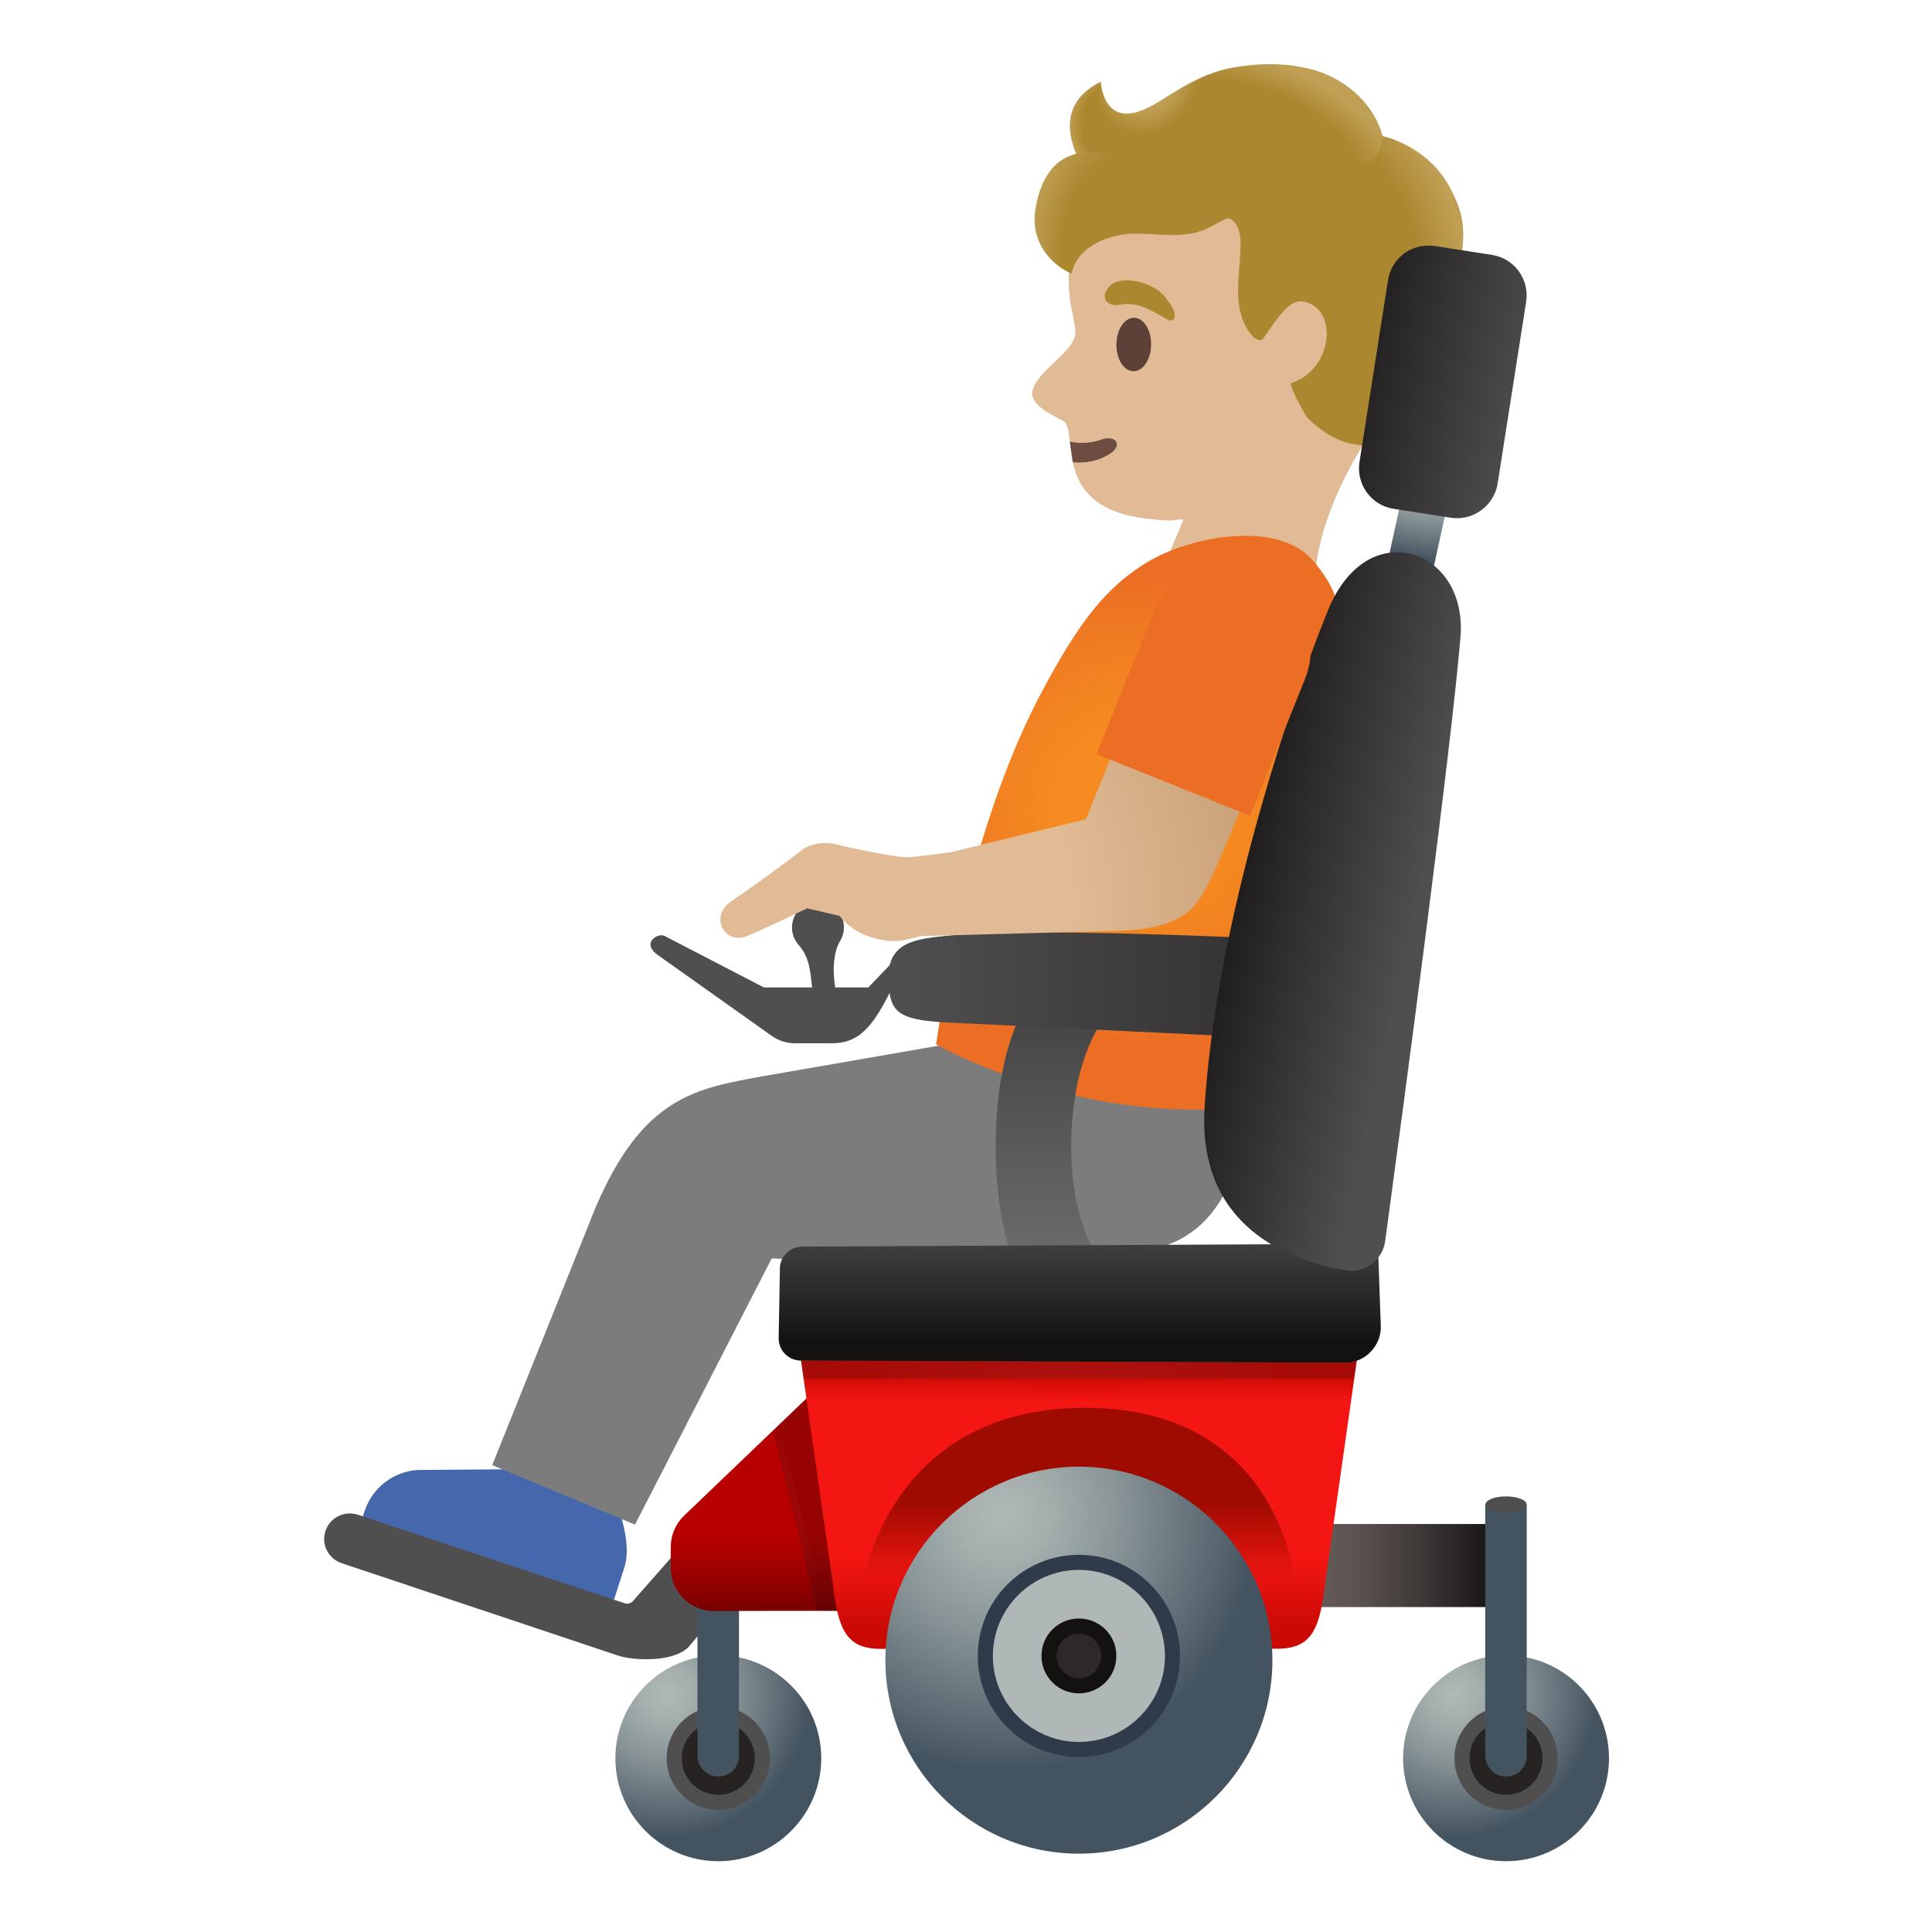
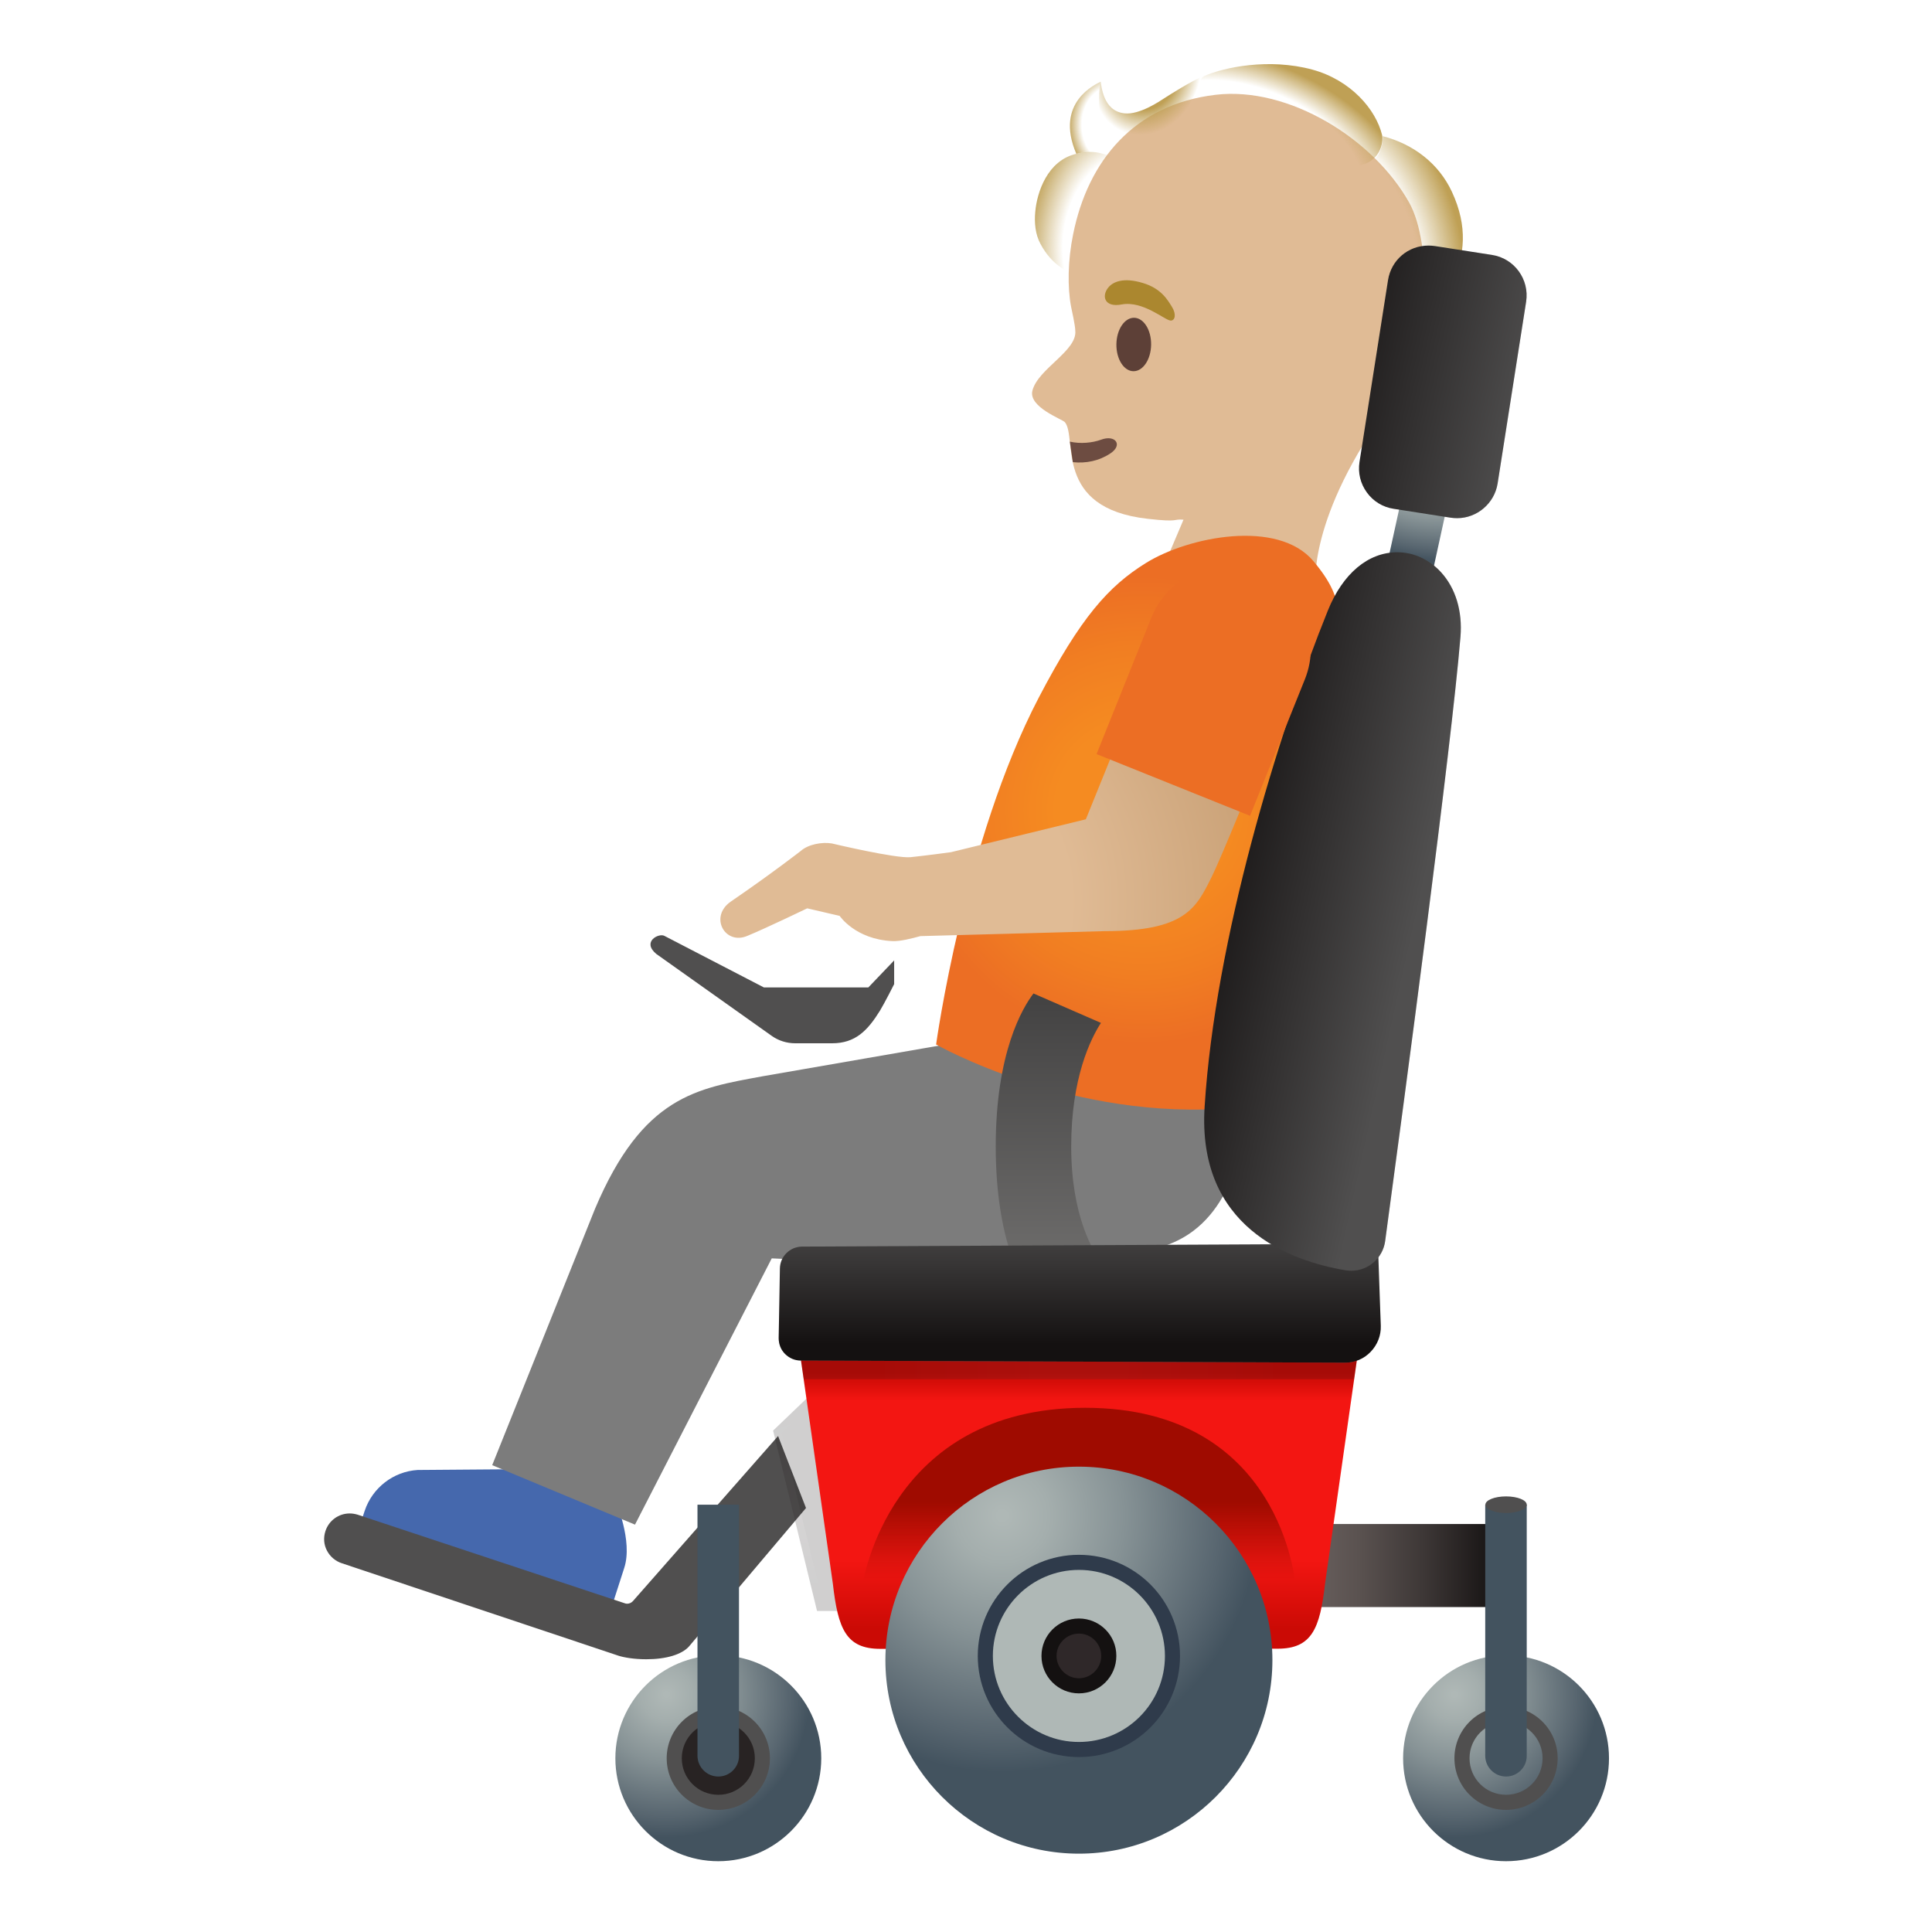
<svg xmlns="http://www.w3.org/2000/svg" version="1.1" id="Layer_1" x="0px" y="0px" viewBox="0 0 128 128" style="enable-background:new 0 0 128 128;" xml:space="preserve">
  <g id="shoe">
    <path style="fill:#4568AD;" d="M39.08,107.24c0.6,0.19,1.24-0.14,1.43-0.73l0.85-2.64c0.58-1.79-0.58-4.42-0.58-4.42l-6.57-2.11   l-6.54,0.05c-1.61,0.1-3,1.18-3.51,2.71l-0.39,1.19c-0.17,0.52,0.12,1.08,0.64,1.25L39.08,107.24z" />
  </g>
  <g id="pants">
    <path style="fill:#7C7C7C;" d="M82.3,65.74H63.83l-1.18,3.46L50.5,71.31c-4.32,0.8-7.91,1.28-11.08,8.78l-6.81,16.98l9.46,3.94   l9.06-17.64c0,0,15.1,0.78,24.63-0.51C85.26,81.58,82.3,65.74,82.3,65.74z" />
  </g>
  <g id="face">
    <path id="head" style="fill:#E0BB95;" d="M93.36,13.42c-2.37-4.24-8-7.71-12.82-7.14c-5.4,0.64-8.46,4.37-9.44,9.23   c-0.36,1.76-0.38,3.53-0.14,4.8c0.03,0.15,0.28,1.26,0.28,1.6c0.14,1.33-2.47,2.52-2.84,3.97c-0.28,1.09,1.98,1.89,2.15,2.09   c0.85,1.02-0.79,5.69,5.47,6.4c2.18,0.25,1.64,0,2.39,0.06l-1.57,3.7l10.32,0.74c0,0-0.61-4.55,5-12.15   C94.84,23.1,94.89,16.14,93.36,13.42z" />
    <path id="mouth" style="fill:#6D4C41;" d="M71.08,30.62c0.87,0.09,1.74-0.08,2.5-0.59c0.83-0.56,0.31-1.25-0.63-0.9   c-0.57,0.21-1.36,0.29-2.07,0.13L71.08,30.62z" />
    <ellipse id="eye" transform="matrix(0.014 -1 1 0.014 51.243 97.604)" style="fill:#5D4037;" cx="75.1" cy="22.82" rx="1.77" ry="1.15" />
    <path id="eyebrow" style="fill:#AB872F;" d="M74.32,20.17c-1.15,0.22-1.34-0.55-0.91-1.1c0.32-0.41,1.03-0.71,2.31-0.32   c1.21,0.36,1.64,1.12,1.93,1.59s0.21,0.89-0.08,0.9C77.19,21.24,75.75,19.91,74.32,20.17z" />
  </g>
-   <path id="hair" style="fill:#AB872F;" d="M96.53,13.44c-1.51-3.77-4.94-4.42-4.94-4.42s-1.31-5.87-9.82-4.55  c-2.61,0.41-4.28,2.04-5.83,2.76c-1.34,0.62-2.75,0.49-3.02-1.81c-1.79,0.93-2.58,2.37-1.61,4.78c-1.7,0.4-2.32,1.87-2.68,3.55  c-0.39,1.87,0.63,3.61,2.36,4.38c0.39-1.85,2.55-2.66,4.26-2.65c1.5,0.01,3.07,0.31,4.47-0.23c0.54-0.21,1.03-0.54,1.55-0.78  c0.12,0,0.19,0,0.19,0c1.83,0.98-0.6,5.21,1.44,7.71c0.4,0.5,0.74,0.32,0.74,0.32l0.82-1.18c0.62-0.81,1.19-1.5,1.96-1.33  c2.28,0.51,1.86,4.51-0.85,5.38c-0.27,0.09,0.96,2.24,1.08,2.35c2,1.89,3.27,1.76,4.67,1.84c1.95,0.12,3.07-1.45,3.07-1.45  c0,0-2.38-1.11,0.52-3.63c2.87-2.49,1.08-5.39,1.08-5.39S97.7,16.35,96.53,13.44z" />
  <g id="shirt">
    <radialGradient id="SVGID_1_" cx="76.88" cy="77.609" r="15.522" gradientTransform="matrix(0.976 0.217 0.217 -0.976 -16.2 112.73)" gradientUnits="userSpaceOnUse">
      <stop offset="0.367" style="stop-color:#F58B21" />
      <stop offset="0.697" style="stop-color:#F17E22" />
      <stop offset="1" style="stop-color:#EC6E24" />
    </radialGradient>
    <path style="fill:url(#SVGID_1_);" d="M62.02,69.2c0,0,1.85-13.5,6.8-22.98c2.78-5.32,4.62-7.38,7.1-8.92   c2.83-1.76,8.75-2.92,11.1-0.12c2.32,2.76,1.66,4.01,1.24,7.04L81.74,73.4C71.03,74.34,62.02,69.2,62.02,69.2z" />
  </g>
  <g id="hairHighlights">
    <radialGradient id="SVGID_2_" cx="85.262" cy="113.904" r="13.495" gradientTransform="matrix(0.214 0.977 0.725 -0.159 -13.867 -47.537)" gradientUnits="userSpaceOnUse">
      <stop offset="0.699" style="stop-color:#BFA055;stop-opacity:0" />
      <stop offset="1" style="stop-color:#BFA055" />
    </radialGradient>
    <path style="fill:url(#SVGID_2_);" d="M93.4,22.58c1.7-2.24,4.98-5.18,2.79-9.88c-0.86-1.84-2.51-3.14-4.58-3.68   c0,0,0.04,0.7-0.33,1.28c-0.47,0.75-1.68,0.78-1.68,0.78C93.44,15.74,93.12,18.71,93.4,22.58z" />
    <radialGradient id="SVGID_3_" cx="75.486" cy="125.162" r="3.463" gradientTransform="matrix(0.912 0.409 0.485 -1.082 -53.553 109.498)" gradientUnits="userSpaceOnUse">
      <stop offset="0.58" style="stop-color:#BFA055" />
      <stop offset="1" style="stop-color:#BFA055;stop-opacity:0" />
    </radialGradient>
    <path style="fill:url(#SVGID_3_);" d="M79.72,5.05c-0.77,0.3-2.27,1.26-2.57,1.45c-0.34,0.22-1.66,1.12-2.65,1.01   c-1.44-0.15-1.52-1.86-1.58-2.12c-0.21,0.89-0.43,4.8,2.51,4.82c1.73,0.01,2.68-1.58,3.22-2.89C78.85,6.85,79.64,5.24,79.72,5.05z" />
    <radialGradient id="SVGID_4_" cx="73.65" cy="121.277" r="3.093" gradientTransform="matrix(0.998 -0.07 -0.086 -1.22 10.784 161.458)" gradientUnits="userSpaceOnUse">
      <stop offset="0.702" style="stop-color:#BFA055;stop-opacity:0" />
      <stop offset="1" style="stop-color:#BFA055" />
    </radialGradient>
    <path style="fill:url(#SVGID_4_);" d="M71.31,10.19c0,0,0.95-0.3,2.21,0.14c-1.23-0.88-0.61-4.91-0.61-4.91   C72.67,5.55,69.83,6.74,71.31,10.19z" />
    <radialGradient id="SVGID_5_" cx="63.796" cy="113.983" r="6.544" gradientTransform="matrix(0.916 0.136 0.177 -1.392 -4.539 165.912)" gradientUnits="userSpaceOnUse">
      <stop offset="0.598" style="stop-color:#BFA055;stop-opacity:0" />
      <stop offset="1" style="stop-color:#BFA055" />
    </radialGradient>
    <path style="fill:url(#SVGID_5_);" d="M71.31,10.19c-1.92,0.44-2.61,2.56-2.72,3.84c-0.07,0.72,0,1.5,0.35,2.14   c0.77,1.43,1.75,1.77,2.07,1.95l2.52-7.79C72.92,10.16,72.49,9.91,71.31,10.19z" />
    <radialGradient id="SVGID_6_" cx="142.253" cy="67.151" r="10.672" gradientTransform="matrix(-0.938 -0.394 -0.218 0.528 231.156 30.825)" gradientUnits="userSpaceOnUse">
      <stop offset="0.699" style="stop-color:#BFA055;stop-opacity:0" />
      <stop offset="1" style="stop-color:#BFA055" />
    </radialGradient>
    <path style="fill:url(#SVGID_6_);" d="M86.94,4.61c2.54,0.69,4.22,2.63,4.63,4.35c0.12,0.51-0.1,4.75-9.12-0.62   c-3.36-2-3.07-3.12-2.69-3.29C81.08,4.45,84.1,3.84,86.94,4.61z" />
    <radialGradient id="SVGID_7_" cx="343.668" cy="35.441" r="3.3" gradientTransform="matrix(-1 -4.600000e-03 3.400000e-03 -0.742 438.386 53.842)" gradientUnits="userSpaceOnUse">
      <stop offset="0.538" style="stop-color:#BFA055" />
      <stop offset="1" style="stop-color:#BFA055;stop-opacity:0" />
    </radialGradient>
    <path style="fill:url(#SVGID_7_);" d="M90.77,26.75c-0.49-3.44,4.89-3.09,4.89-3.09s-0.31,0.36-0.85,0.87   c-0.76,0.71-1.24,1.33-1.33,2c-0.13,1.02,0.91,1.53,0.91,1.53S91.58,28.9,90.77,26.75z" />
    <radialGradient id="SVGID_8_" cx="92.957" cy="105.332" r="4.414" gradientTransform="matrix(0.667 -0.745 -0.553 -0.495 89.067 143.932)" gradientUnits="userSpaceOnUse">
      <stop offset="0.699" style="stop-color:#BFA055;stop-opacity:0" />
      <stop offset="1" style="stop-color:#BFA055" />
    </radialGradient>
    <path style="fill:url(#SVGID_8_);" d="M95.99,19.06c0,0-2.15,3.44-2.85,3.68c-0.84,0.28,1.77,1.71,1.77,1.71   S97.69,22.35,95.99,19.06z" />
  </g>
  <g id="automated_x5F_wheelchair">
    <linearGradient id="SVGID_9_" gradientUnits="userSpaceOnUse" x1="92.323" y1="100.86" x2="92.323" y2="106.361" gradientTransform="matrix(1 0 0 1 0 0.11)">
      <stop offset="0" style="stop-color:#BFBEBE" />
      <stop offset="0.4" style="stop-color:#212121;stop-opacity:0" />
      <stop offset="0.6" style="stop-color:#212121;stop-opacity:0" />
      <stop offset="1" style="stop-color:#BFBEBE" />
    </linearGradient>
    <rect x="85.37" y="100.97" style="opacity:0.5;fill:url(#SVGID_9_);enable-background:new    ;" width="13.91" height="5.5" />
    <path style="fill:#504F4F;" d="M42.82,109.93c-0.82,0-1.48-0.12-1.83-0.23l-18.34-6.13c-0.43-0.14-0.78-0.44-0.99-0.84   s-0.24-0.86-0.1-1.29c0.23-0.7,0.87-1.17,1.61-1.17c0.18,0,0.35,0.03,0.52,0.08l17.7,5.87c0.05,0.02,0.1,0.03,0.16,0.03   c0.14,0,0.28-0.06,0.38-0.17l9.62-10.94l1.85,4.77c-1.19,1.41-7.55,8.94-7.75,9.17C45.18,109.61,44.15,109.93,42.82,109.93z" />
    <radialGradient id="SVGID_10_" cx="44.163" cy="112.15" r="9.476" gradientTransform="matrix(1 0 0 1 0 0.11)" gradientUnits="userSpaceOnUse">
      <stop offset="0.017" style="stop-color:#AFB8B6" />
      <stop offset="0.183" style="stop-color:#A4AEAD" />
      <stop offset="0.475" style="stop-color:#869295" />
      <stop offset="0.857" style="stop-color:#57656F" />
      <stop offset="1" style="stop-color:#43535F" />
    </radialGradient>
    <path style="fill:url(#SVGID_10_);" d="M47.59,123.31c-3.76,0-6.82-3.06-6.82-6.82s3.06-6.82,6.82-6.82s6.82,3.06,6.82,6.82   S51.35,123.31,47.59,123.31z" />
    <path style="fill:#282323;" d="M47.59,119.41c-1.61,0-2.92-1.31-2.92-2.92s1.31-2.92,2.92-2.92s2.92,1.31,2.92,2.92   S49.2,119.41,47.59,119.41z" />
    <path style="fill:#504F4F;" d="M47.59,114.07c1.33,0,2.42,1.08,2.42,2.42s-1.08,2.42-2.42,2.42s-2.42-1.08-2.42-2.42   S46.26,114.07,47.59,114.07 M47.59,113.07c-1.89,0-3.42,1.53-3.42,3.42s1.53,3.42,3.42,3.42s3.42-1.53,3.42-3.42   S49.48,113.07,47.59,113.07z" />
    <path style="fill:#43535F;" d="M47.59,117.7c-0.76,0-1.38-0.62-1.38-1.38V99.69h2.75v16.63C48.97,117.08,48.35,117.7,47.59,117.7z" />
    <linearGradient id="SVGID_11_" gradientUnits="userSpaceOnUse" x1="50.488" y1="98.791" x2="50.488" y2="106.53" gradientTransform="matrix(1 0 0 1 0 0.11)">
      <stop offset="0.351" style="stop-color:#B80000" />
      <stop offset="0.52" style="stop-color:#AD0000" />
      <stop offset="0.817" style="stop-color:#8F0000" />
      <stop offset="1" style="stop-color:#7A0000" />
    </linearGradient>
-     <path style="fill:url(#SVGID_11_);" d="M47.29,106.73c-1.57,0-2.85-1.28-2.85-2.85v-1.4c0-0.77,0.32-1.52,0.88-2.06l8.5-8.14   l2.72,14.44L47.29,106.73L47.29,106.73z" />
    <g style="opacity:0.2;">
      <radialGradient id="SVGID_12_" cx="53.883" cy="99.395" r="5.445" gradientTransform="matrix(1 0 0 1 0 0.11)" gradientUnits="userSpaceOnUse">
        <stop offset="0.15" style="stop-color:#2F2829" />
        <stop offset="0.574" style="stop-color:#241E1F" />
        <stop offset="1" style="stop-color:#141111" />
      </radialGradient>
      <polygon style="fill:url(#SVGID_12_);" points="54.13,106.73 51.22,94.78 53.83,92.28 56.55,106.73   " />
      <path style="fill:#141111;" d="M53.5,93.28l2.44,12.94h-1.42l-2.75-11.29L53.5,93.28" />
    </g>
    <radialGradient id="SVGID_13_" cx="96.353" cy="112.15" r="9.476" gradientTransform="matrix(1 0 0 1 0 0.11)" gradientUnits="userSpaceOnUse">
      <stop offset="0.017" style="stop-color:#AFB8B6" />
      <stop offset="0.183" style="stop-color:#A4AEAD" />
      <stop offset="0.475" style="stop-color:#869295" />
      <stop offset="0.857" style="stop-color:#57656F" />
      <stop offset="1" style="stop-color:#43535F" />
    </radialGradient>
    <circle style="fill:url(#SVGID_13_);" cx="99.78" cy="116.49" r="6.82" />
-     <circle style="fill:#282323;" cx="99.78" cy="116.49" r="2.92" />
    <path style="fill:#504F4F;" d="M99.78,114.07c1.33,0,2.42,1.08,2.42,2.42s-1.08,2.42-2.42,2.42s-2.42-1.08-2.42-2.42   S98.45,114.07,99.78,114.07 M99.78,113.07c-1.89,0-3.42,1.53-3.42,3.42s1.53,3.42,3.42,3.42s3.42-1.53,3.42-3.42   S101.67,113.07,99.78,113.07z" />
    <linearGradient id="SVGID_14_" gradientUnits="userSpaceOnUse" x1="85.368" y1="103.61" x2="99.278" y2="103.61" gradientTransform="matrix(1 0 0 1 0 0.11)">
      <stop offset="0.158" style="stop-color:#655C5A" />
      <stop offset="0.335" style="stop-color:#5A5250" />
      <stop offset="0.646" style="stop-color:#3D3736" />
      <stop offset="1" style="stop-color:#141111" />
    </linearGradient>
    <rect x="85.37" y="100.97" style="fill:url(#SVGID_14_);" width="13.91" height="5.5" />
    <linearGradient id="SVGID_15_" gradientUnits="userSpaceOnUse" x1="69.558" y1="83.53" x2="69.558" y2="66.23" gradientTransform="matrix(1 0 0 1 0 0.11)">
      <stop offset="0" style="stop-color:#6D6C6B" />
      <stop offset="1" style="stop-color:#444343" />
    </linearGradient>
    <path style="fill:url(#SVGID_15_);" d="M68.46,86.09c-0.73-0.96-2.49-3.92-2.49-10.13c0-6.22,1.77-9.18,2.5-10.14l4.47,1.95   c-0.68,1.05-1.97,3.64-1.97,8.19c0,4.52,1.4,6.96,2.18,7.96L68.46,86.09z" />
    <linearGradient id="SVGID_16_" gradientUnits="userSpaceOnUse" x1="71.478" y1="107.79" x2="71.478" y2="90.829" gradientTransform="matrix(1 0 0 1 0 0.11)">
      <stop offset="0" style="stop-color:#CB0A05" />
      <stop offset="0.271" style="stop-color:#F31612" />
      <stop offset="0.892" style="stop-color:#F31612" />
      <stop offset="0.956" style="stop-color:#D80E09" />
      <stop offset="1" style="stop-color:#CB0A05" />
    </linearGradient>
    <path style="fill:url(#SVGID_16_);" d="M58.32,109.24c-2.27,0-2.8-1.33-3.14-4.31l-2.15-15.06h36.9l-2.14,15.04   c-0.34,2.99-0.88,4.32-3.14,4.32L58.32,109.24L58.32,109.24z" />
    <g style="opacity:0.2;">
      <radialGradient id="SVGID_17_" cx="71.478" cy="90.513" r="13.057" gradientTransform="matrix(1 0 0 1 0 0.11)" gradientUnits="userSpaceOnUse">
        <stop offset="0.15" style="stop-color:#2F2829" />
        <stop offset="0.574" style="stop-color:#241E1F" />
        <stop offset="1" style="stop-color:#141111" />
      </radialGradient>
      <polygon style="fill:url(#SVGID_17_);" points="53.25,91.38 53.03,89.87 89.93,89.87 89.71,91.38   " />
    </g>
    <linearGradient id="SVGID_18_" gradientUnits="userSpaceOnUse" x1="71.534" y1="83.724" x2="71.534" y2="90.49" gradientTransform="matrix(1 0 0 1 0 0.11)">
      <stop offset="0.358" style="stop-color:#212121;stop-opacity:0" />
      <stop offset="1" style="stop-color:#BFBEBE" />
    </linearGradient>
    <path style="opacity:0.5;fill:url(#SVGID_18_);enable-background:new    ;" d="M53.05,90.14c-0.39,0-0.76-0.16-1.04-0.44   s-0.42-0.65-0.42-1.05l0.08-4.61c0.01-0.79,0.66-1.44,1.46-1.45l38.16-0.19l0.19,5.44c0.02,0.64-0.22,1.25-0.67,1.72   s-1.05,0.72-1.7,0.72L53.05,90.14z" />
    <linearGradient id="SVGID_19_" gradientUnits="userSpaceOnUse" x1="71.483" y1="93.16" x2="71.483" y2="104.87" gradientTransform="matrix(1 0 0 1 0 0.11)">
      <stop offset="0.533" style="stop-color:#9F0B00" />
      <stop offset="0.976" style="stop-color:#9F0B00;stop-opacity:0" />
    </linearGradient>
    <path style="fill:url(#SVGID_19_);" d="M57.15,104.98h28.67c0,0-0.88-11.71-13.93-11.71S57.15,104.98,57.15,104.98z" />
    <radialGradient id="SVGID_20_" cx="66.403" cy="100.3" r="17.005" gradientTransform="matrix(1 0 0 1 0 0.11)" gradientUnits="userSpaceOnUse">
      <stop offset="0.017" style="stop-color:#AFB8B6" />
      <stop offset="0.183" style="stop-color:#A4AEAD" />
      <stop offset="0.475" style="stop-color:#869295" />
      <stop offset="0.857" style="stop-color:#57656F" />
      <stop offset="1" style="stop-color:#43535F" />
    </radialGradient>
    <path style="fill:url(#SVGID_20_);" d="M71.48,122.81c-7.07,0-12.82-5.75-12.82-12.82s5.75-12.82,12.82-12.82   s12.82,5.75,12.82,12.82S78.55,122.81,71.48,122.81z" />
    <path style="fill:#AFB8B6;" d="M71.48,115.92c-3.42,0-6.2-2.78-6.2-6.2s2.78-6.2,6.2-6.2s6.2,2.78,6.2,6.2   S74.9,115.92,71.48,115.92z" />
    <path style="fill:#2F3B4B;" d="M71.48,104.01c3.15,0,5.7,2.56,5.7,5.7c0,3.15-2.56,5.7-5.7,5.7s-5.7-2.56-5.7-5.7   S68.34,104.01,71.48,104.01 M71.48,103.01c-3.7,0-6.7,3-6.7,6.7s3,6.7,6.7,6.7s6.7-3,6.7-6.7S75.18,103.01,71.48,103.01z" />
    <path style="fill:#2F2829;" d="M71.48,111.7c-1.09,0-1.99-0.89-1.99-1.98s0.89-1.98,1.99-1.98c1.09,0,1.98,0.89,1.98,1.98   S72.58,111.7,71.48,111.7z" />
    <path style="fill:#141111;" d="M71.48,108.23c0.82,0,1.48,0.67,1.48,1.48s-0.67,1.48-1.48,1.48S70,110.52,70,109.71   S70.66,108.23,71.48,108.23 M71.48,107.23c-1.37,0-2.48,1.11-2.48,2.48s1.11,2.48,2.48,2.48s2.48-1.11,2.48-2.48   C73.97,108.34,72.85,107.23,71.48,107.23z" />
    <path style="fill:#43535F;" d="M99.78,117.7c-0.76,0-1.38-0.62-1.38-1.38V99.69h2.75v16.63C101.16,117.08,100.54,117.7,99.78,117.7   z" />
-     <path style="fill:#504F4F;" d="M55.38,65.86L55.28,65c-0.1-0.83-0.05-1.94,0.38-2.66c0.09-0.15,0.16-0.33,0.21-0.52   c0.21-0.93-0.38-1.84-1.31-2.05s-1.84,0.38-2.05,1.31c-0.12,0.56,0.03,1.1,0.39,1.51c0.58,0.66,0.72,1.31,0.83,2.18l0.09,0.76   c0.03,0.22,0.49,0.52,0.7,0.56c0.05,0.01,0.1,0.02,0.16,0.01C54.97,66.07,55.41,66.13,55.38,65.86z" />
    <path style="fill:#504F4F;" d="M59.25,63.62l-1.72,1.8h-6.92l-6.6-3.42c-0.37-0.19-1.5,0.39-0.53,1.2l7.65,5.43   c0.45,0.32,1,0.49,1.55,0.49h2.45c1.54,0,2.35-0.84,3.17-2.16c0.31-0.51,0.94-1.76,0.94-1.76V63.62z" />
    <radialGradient id="SVGID_21_" cx="38.9" cy="-27.892" r="5.596" gradientTransform="matrix(1.623 0.356 -0.188 0.857 25.694 42.101)" gradientUnits="userSpaceOnUse">
      <stop offset="0.017" style="stop-color:#AFB8B6" />
      <stop offset="0.183" style="stop-color:#A4AEAD" />
      <stop offset="0.475" style="stop-color:#869295" />
      <stop offset="0.857" style="stop-color:#57656F" />
      <stop offset="1" style="stop-color:#43535F" />
    </radialGradient>
    <polygon style="fill:url(#SVGID_21_);" points="90.76,42.57 94.13,27.2 97.11,27.86 93.75,43.22  " />
    <ellipse style="fill:#504F4F;" cx="99.78" cy="99.69" rx="1.37" ry="0.55" />
    <linearGradient id="SVGID_22_" gradientUnits="userSpaceOnUse" x1="90.776" y1="24.451" x2="100.703" y2="25.974" gradientTransform="matrix(1 0 0 1 0 0.11)">
      <stop offset="0.406" style="stop-color:#212121;stop-opacity:0" />
      <stop offset="1" style="stop-color:#BFBEBE" />
    </linearGradient>
    <path style="opacity:0.5;fill:url(#SVGID_22_);enable-background:new    ;" d="M96.54,34.33c-0.14,0-0.28-0.01-0.42-0.03   l-3.79-0.59c-0.72-0.11-1.35-0.5-1.77-1.08c-0.43-0.59-0.6-1.3-0.49-2.02l1.89-12.05c0.21-1.33,1.33-2.29,2.68-2.29   c0.14,0,0.28,0.01,0.42,0.03l3.79,0.59c1.48,0.23,2.49,1.62,2.26,3.1l-1.89,12.05C99.01,33.35,97.86,34.33,96.54,34.33z" />
    <linearGradient id="SVGID_23_" gradientUnits="userSpaceOnUse" x1="83.756" y1="70.563" x2="94.5" y2="69.167" gradientTransform="matrix(1 0 0 -1 0 130)">
      <stop offset="0.426" style="stop-color:#212121;stop-opacity:0" />
      <stop offset="1" style="stop-color:#BFBEBE" />
    </linearGradient>
    <path style="opacity:0.5;fill:url(#SVGID_23_);enable-background:new    ;" d="M89.53,84.19c-0.12,0-0.25-0.01-0.38-0.03   c-3.71-0.62-9.85-2.86-9.34-10.85c0.7-11.05,4.83-24.6,8.16-32.85c0.99-2.46,2.67-3.87,4.6-3.87c1.09,0,2.12,0.47,2.9,1.32   c0.97,1.06,1.43,2.58,1.29,4.28c-0.6,7.3-3.69,30.43-4.99,40.04C91.62,83.34,90.66,84.19,89.53,84.19L89.53,84.19z" />
    <linearGradient id="SVGID_24_" gradientUnits="userSpaceOnUse" x1="59.547" y1="65.08" x2="110.387" y2="65.08" gradientTransform="matrix(1 0 0 1 0 0.11)">
      <stop offset="0" style="stop-color:#504F4F" />
      <stop offset="1" style="stop-color:#141111" />
    </linearGradient>
-     <path style="fill:url(#SVGID_24_);" d="M62.71,67.74c-3.23-0.17-3.72-0.7-3.84-2.58c-0.17-2.58,1.39-2.92,3.77-3.15l0.47-0.05   c1.2-0.13,3.13-0.19,5.73-0.19c5.8,0,13.04,0.33,13.11,0.33c1.66,0,2.81,0.36,3.46,1.07c0.54,0.59,0.77,1.48,0.67,2.64   c-0.16,1.86-1.96,2.8-5.35,2.8L62.71,67.74z" />
    <linearGradient id="SVGID_25_" gradientUnits="userSpaceOnUse" x1="101.427" y1="103.409" x2="86.915" y2="106.618" gradientTransform="matrix(1 0 0 -1 0 130)">
      <stop offset="0" style="stop-color:#504F4F" />
      <stop offset="1" style="stop-color:#141111" />
    </linearGradient>
    <path style="fill:url(#SVGID_25_);" d="M96.54,34.33c-0.14,0-0.28-0.01-0.42-0.03l-3.79-0.59c-0.72-0.11-1.35-0.5-1.77-1.08   c-0.43-0.59-0.6-1.3-0.49-2.02l1.89-12.05c0.21-1.33,1.33-2.29,2.68-2.29c0.14,0,0.28,0.01,0.42,0.03l3.79,0.59   c1.48,0.23,2.49,1.62,2.26,3.1l-1.89,12.05C99.01,33.35,97.86,34.33,96.54,34.33z" />
    <linearGradient id="SVGID_26_" gradientUnits="userSpaceOnUse" x1="71.534" y1="79.897" x2="71.534" y2="88.935" gradientTransform="matrix(1 0 0 1 0 0.11)">
      <stop offset="0" style="stop-color:#504F4F" />
      <stop offset="1" style="stop-color:#141111" />
    </linearGradient>
    <path style="fill:url(#SVGID_26_);" d="M53.05,90.14c-0.39,0-0.76-0.16-1.04-0.44s-0.42-0.65-0.42-1.05l0.08-4.61   c0.01-0.79,0.66-1.44,1.46-1.45l38.16-0.19l0.19,5.44c0.02,0.64-0.22,1.25-0.67,1.72s-1.05,0.72-1.7,0.72L53.05,90.14z" />
    <linearGradient id="SVGID_27_" gradientUnits="userSpaceOnUse" x1="93.818" y1="69.004" x2="79.307" y2="72.213" gradientTransform="matrix(1 0 0 -1 0 130)">
      <stop offset="0" style="stop-color:#504F4F" />
      <stop offset="1" style="stop-color:#141111" />
    </linearGradient>
    <path style="fill:url(#SVGID_27_);" d="M89.53,84.19c-0.12,0-0.25-0.01-0.38-0.03c-3.71-0.62-9.85-2.86-9.34-10.85   c0.7-11.05,4.83-24.6,8.16-32.85c0.99-2.46,2.67-3.87,4.6-3.87c1.09,0,2.12,0.47,2.9,1.32c0.97,1.06,1.43,2.58,1.29,4.28   c-0.6,7.3-3.69,30.43-4.99,40.04C91.62,83.34,90.66,84.19,89.53,84.19L89.53,84.19z" />
  </g>
  <radialGradient id="arm_1_" cx="59.523" cy="70.311" r="22.787" gradientTransform="matrix(1 0 0 -1 0 130)" gradientUnits="userSpaceOnUse">
    <stop offset="0.5" style="stop-color:#E0BB95" />
    <stop offset="1" style="stop-color:#CCA47A" />
  </radialGradient>
  <path id="arm" style="fill:url(#arm_1_);" d="M84,49.15c0.12-0.3,0.2-0.49,0.2-0.49l-1.26-0.24c-0.35-0.21-0.64-0.38-0.64-0.38  l-7.95-1.49c-0.01,0,0.58,0.34,0.58,0.35l-2.99,7.38L63,56.46l0,0c0,0-1.69,0.23-2.67,0.33s-5.22-0.91-5.22-0.91  c-0.65-0.11-1.57,0.06-2.06,0.5c0,0-1.94,1.51-4.63,3.35c-1.45,1-0.4,2.9,1.08,2.28c1.22-0.5,3.98-1.83,3.98-1.83l2.15,0.5  c0,0,1.03,1.55,3.48,1.67c0.52,0.03,1.32-0.18,1.87-0.33l12.21-0.33c5.31,0,6.05-1.51,7.06-3.54c0.72-1.45,2.93-6.93,3.68-8.82  C84.14,49.35,84.13,49.28,84,49.15z" />
  <g id="shirt_x5F_arm">
    <path style="fill:#EC6E24;" d="M72.65,49.96l10.17,4.09l3.63-9.04c1.13-2.81-0.23-6-3.04-7.13l0,0c-2.81-1.13-6,0.23-7.13,3.04   L72.65,49.96z" />
  </g>
</svg>